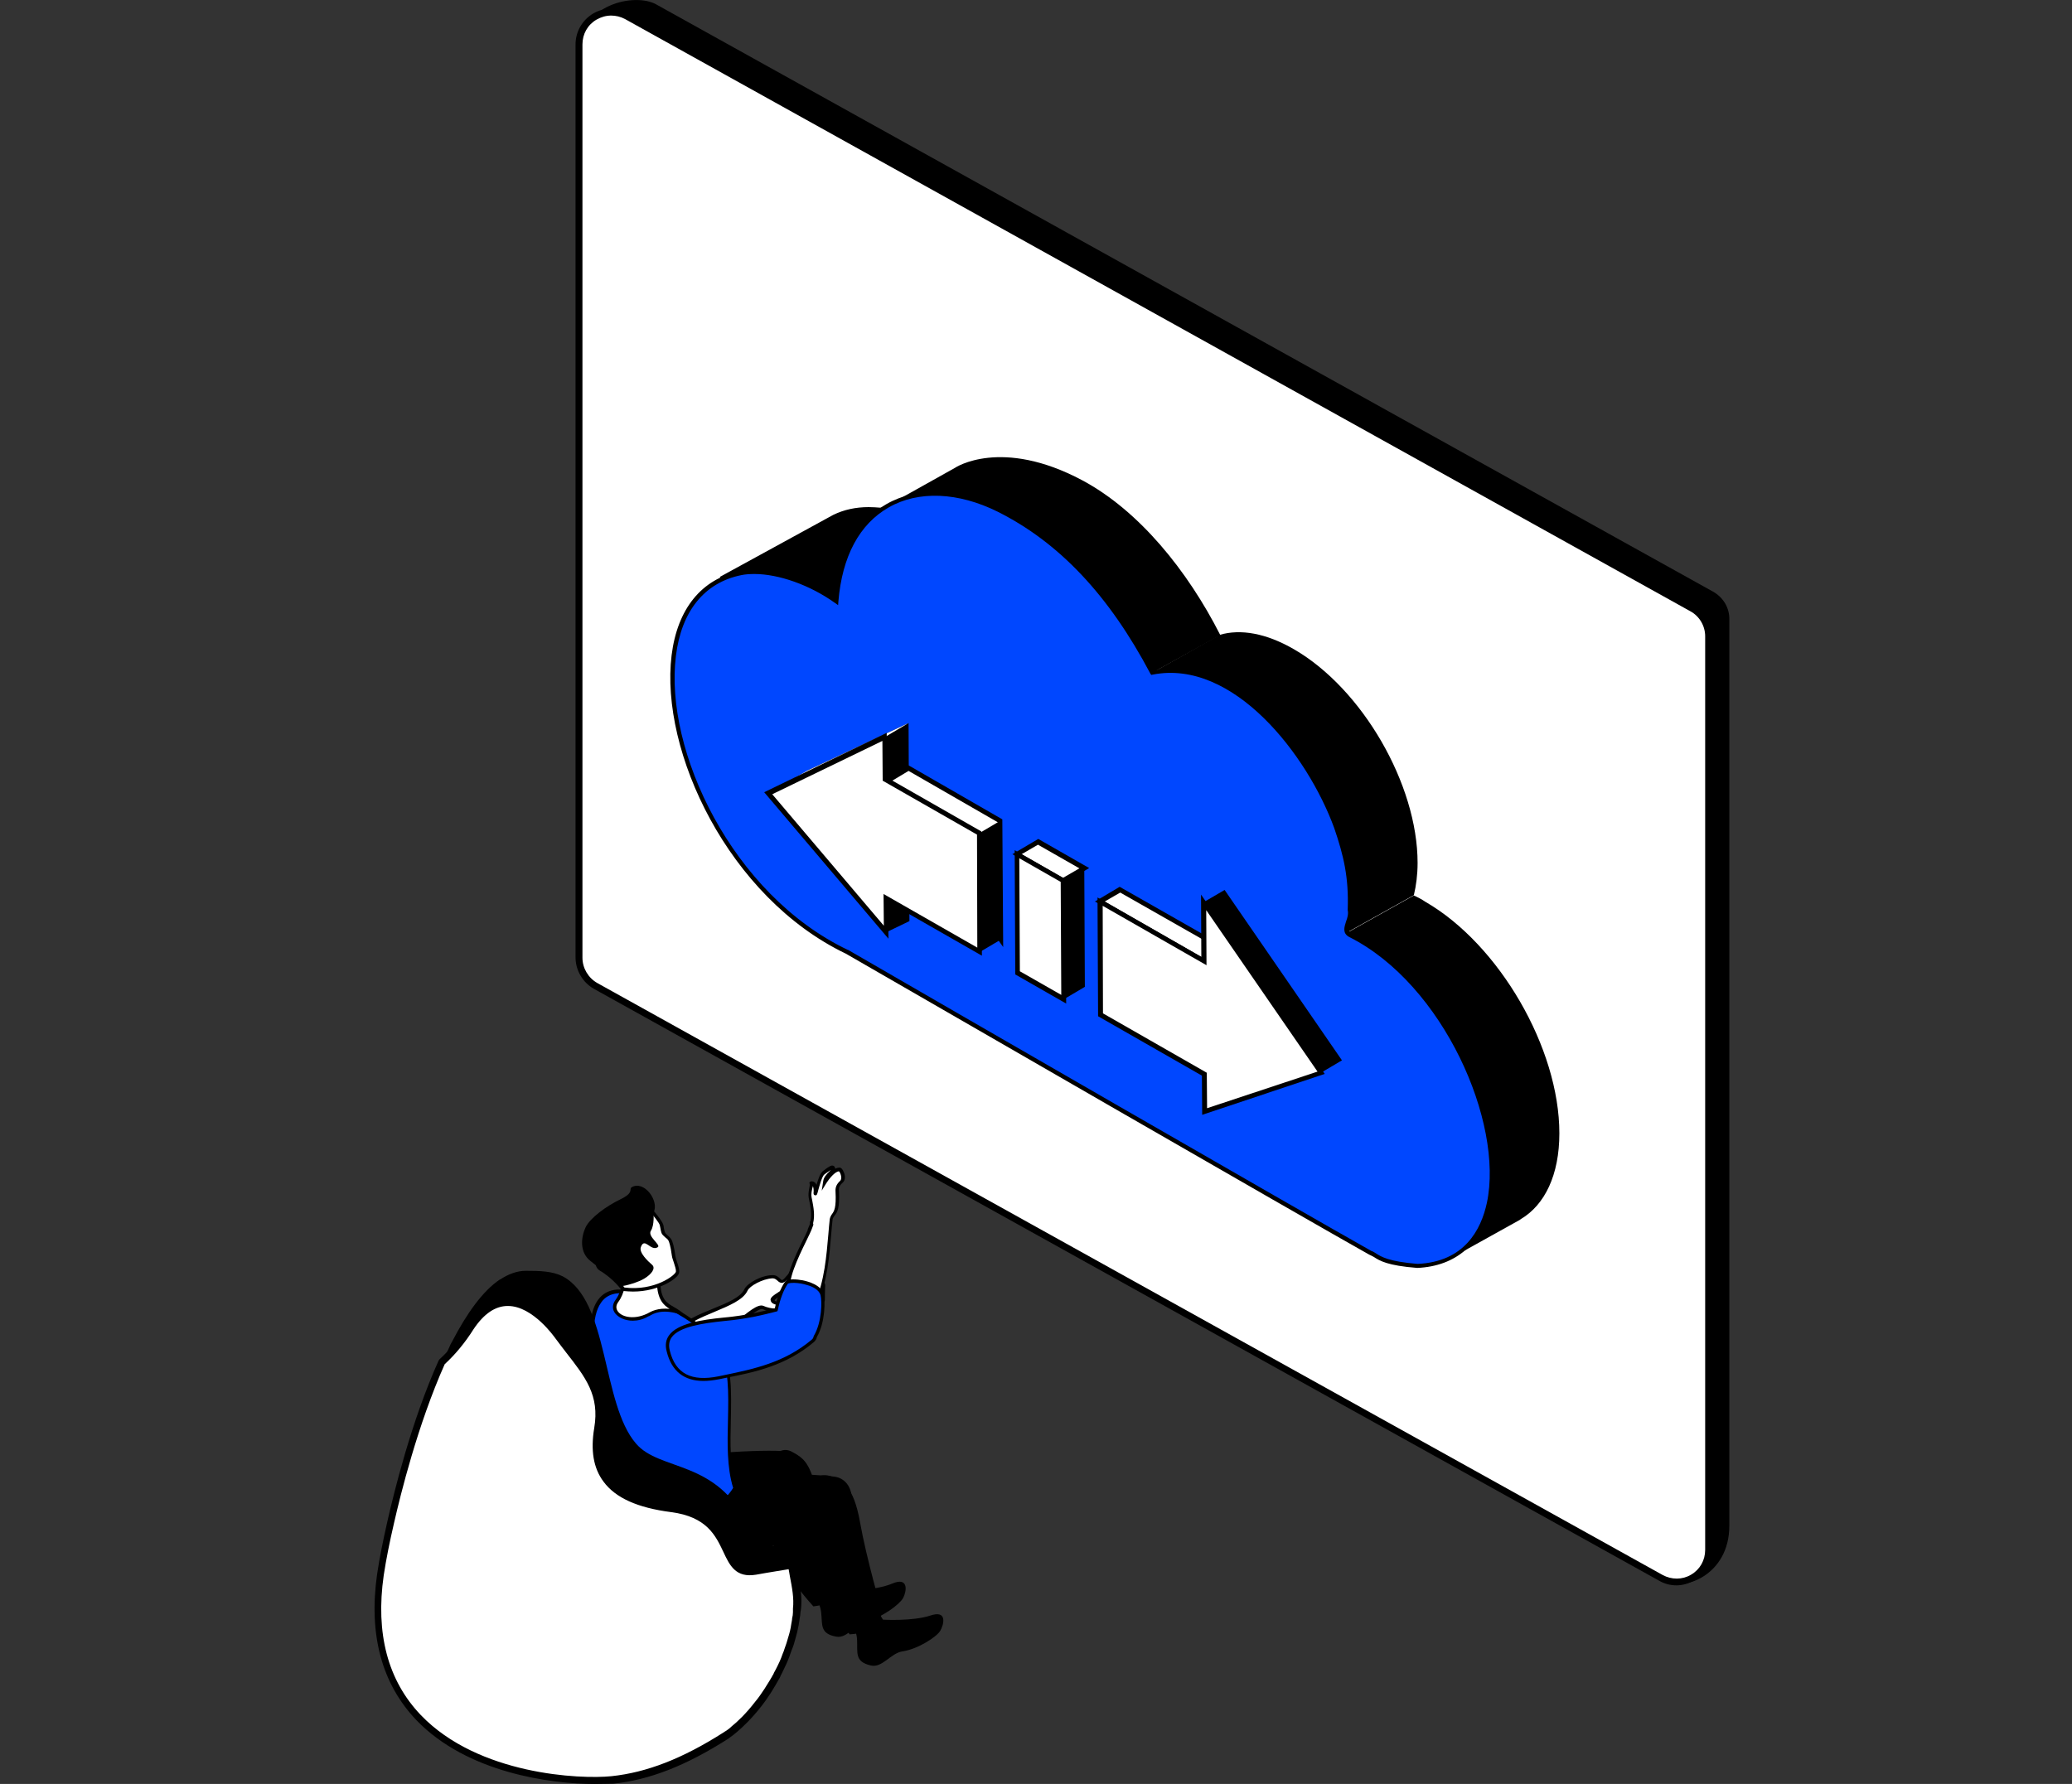
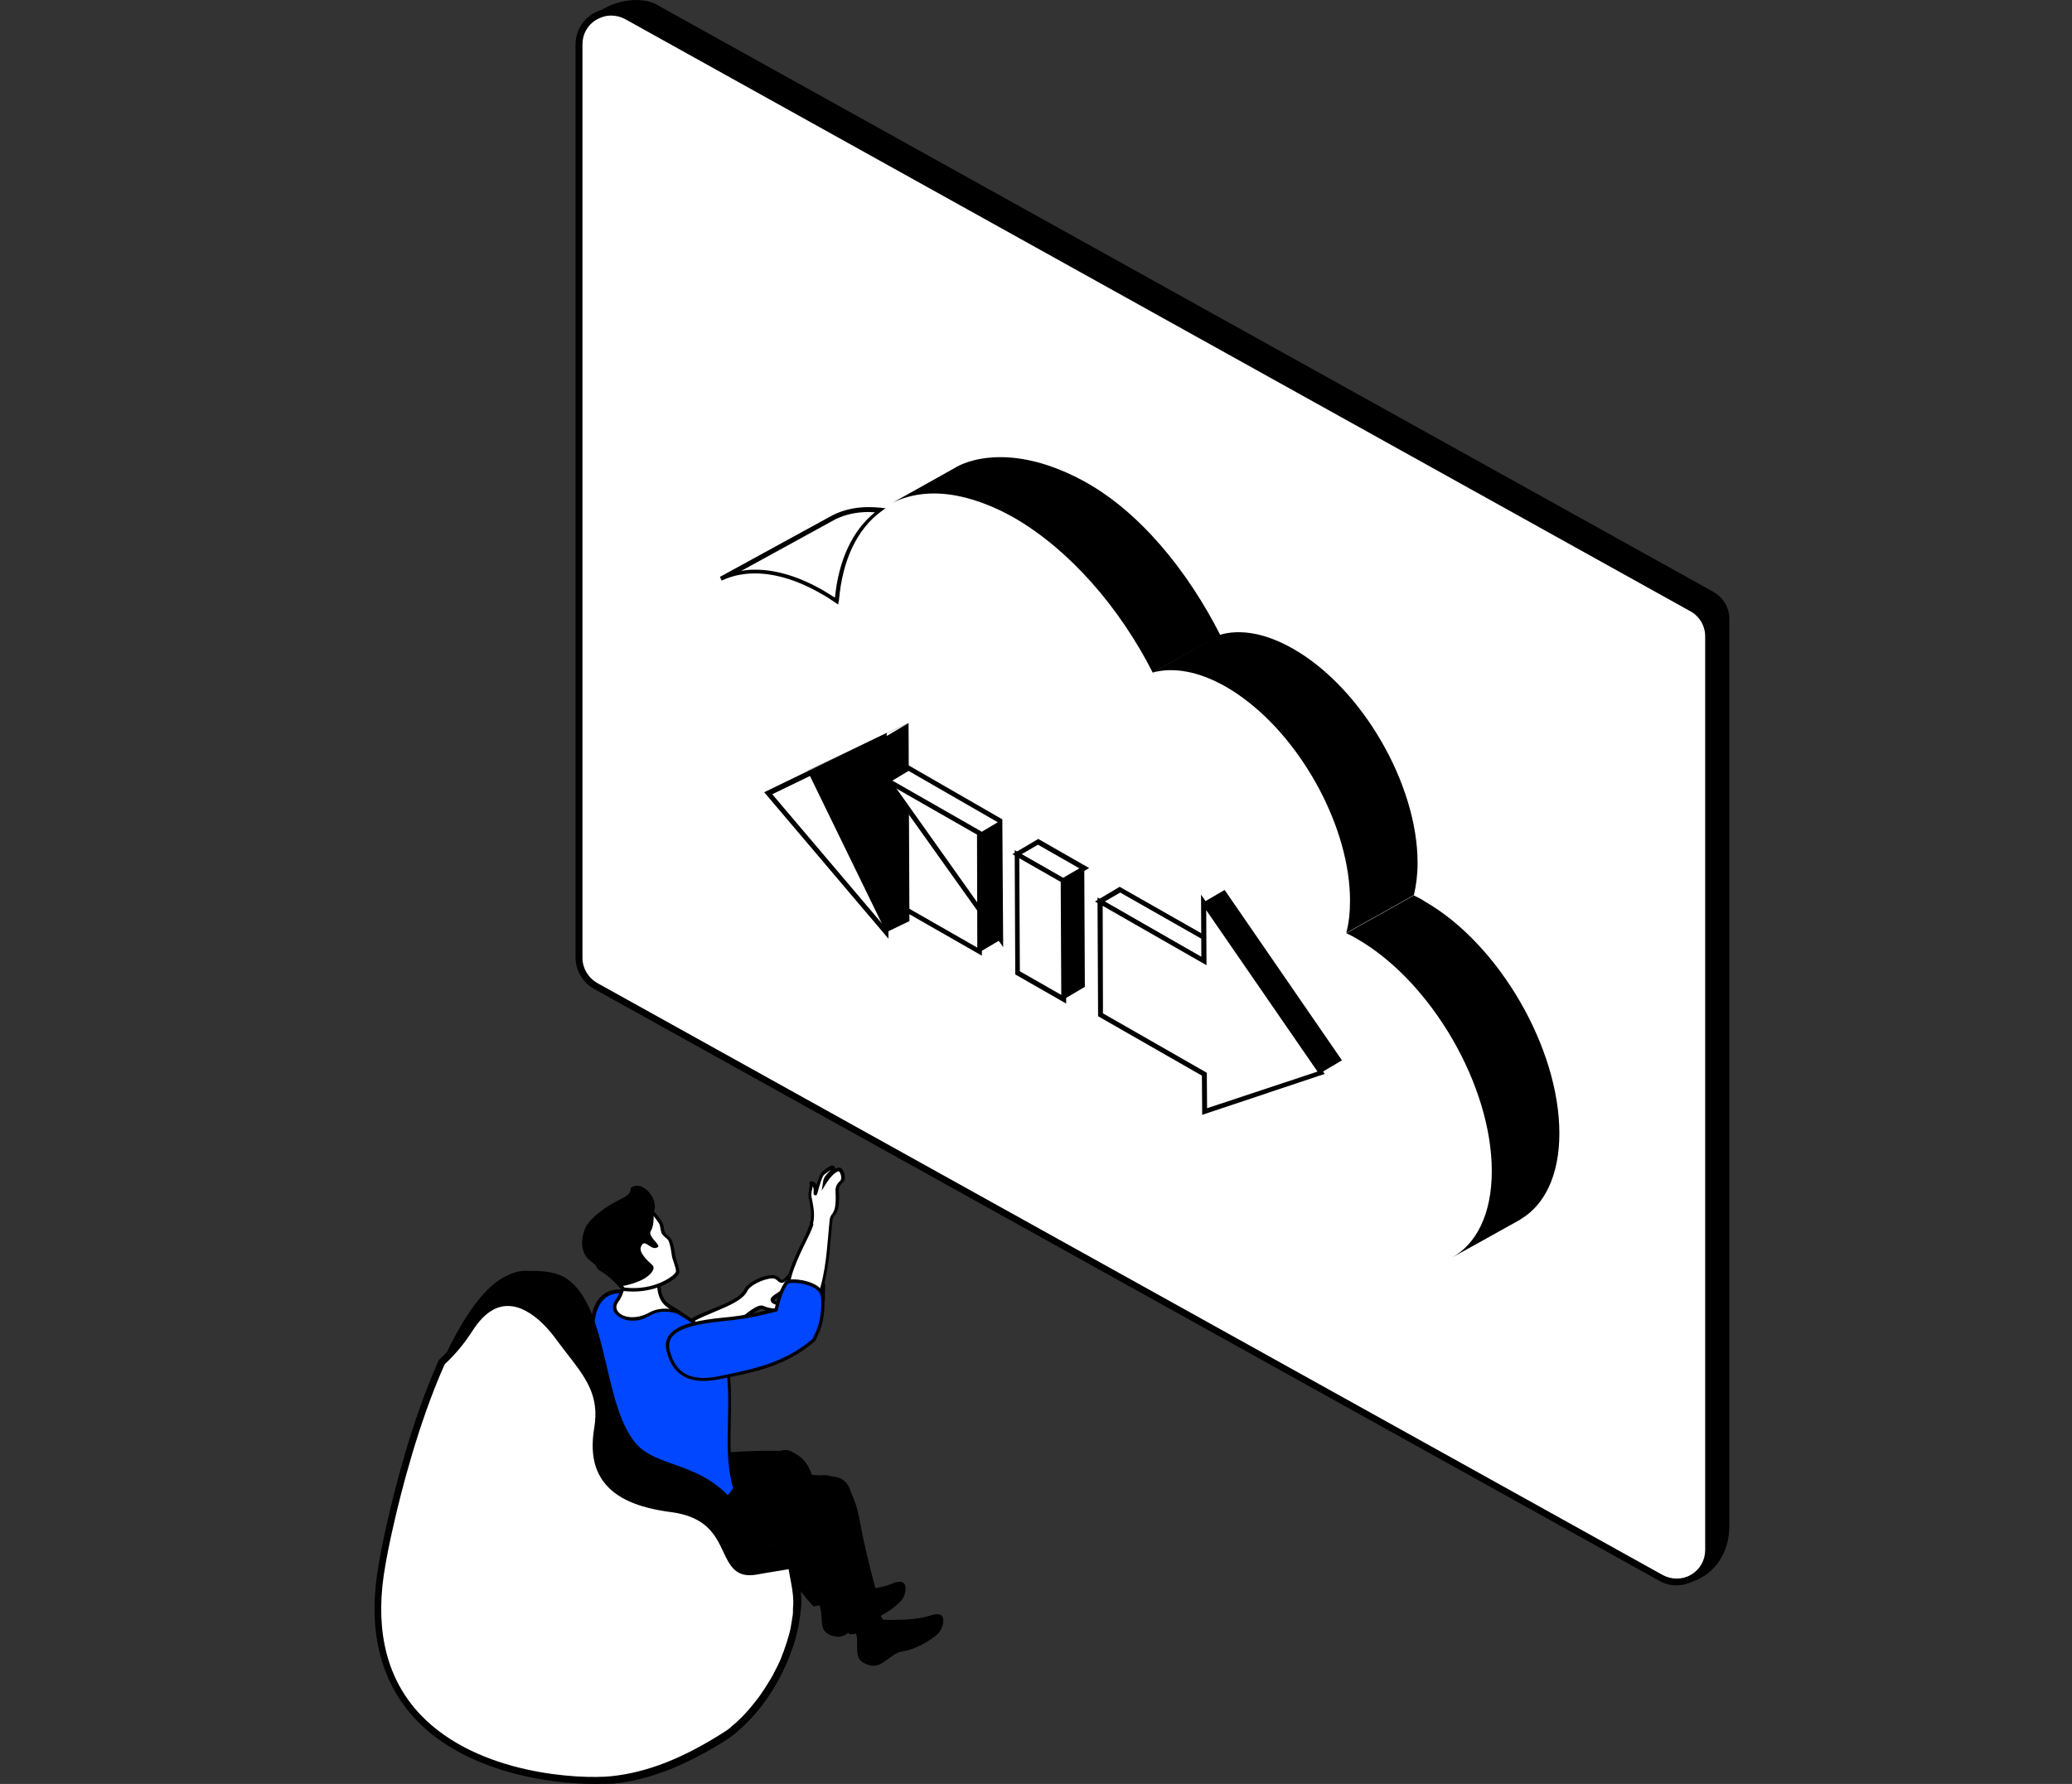
<svg xmlns="http://www.w3.org/2000/svg" width="533" height="459" viewBox="0 0 533 459" fill="none">
  <rect x="0" y="0" width="533" height="459" fill="#333333" stroke="none" />
  <g clip-path="url(#clip0_2729_149536)">
    <path d="M191.849 331.945C192.514 330.535 195.991 328.607 198.802 328.607C200.652 328.607 200.578 331.129 202.427 328.829C204.055 326.901 205.756 325.788 206.052 326.011C206.644 326.53 203.611 330.684 201.836 332.019C200.06 333.354 198.137 334.17 198.876 334.912C199.69 335.728 202.871 335.579 203.019 335.95C203.685 337.879 198.211 337.434 196.287 336.47C193.772 335.209 182.601 348.857 177.793 348.857C175.943 348.857 173.132 344.481 174.168 342.923C177.645 337.656 189.703 336.395 191.849 331.945Z" fill="white" />
    <path d="M177.719 349.303C176.387 349.303 174.982 347.671 174.168 346.188C173.798 345.52 172.984 343.74 173.798 342.627C175.647 339.883 179.642 338.251 183.489 336.693C187.114 335.21 190.517 333.8 191.479 331.723C192.218 330.165 195.843 328.088 198.802 328.088C199.69 328.088 200.282 328.608 200.652 328.979C200.874 329.201 201.022 329.349 201.17 329.349C201.244 329.349 201.54 329.275 202.131 328.534C203.537 326.902 205.165 325.566 205.904 325.566C206.126 325.566 206.274 325.641 206.422 325.715C206.496 325.789 206.644 326.011 206.644 326.308C206.57 327.569 203.833 331.13 202.205 332.391C201.688 332.762 201.244 333.058 200.8 333.355C200.208 333.726 199.32 334.319 199.246 334.616C199.616 334.987 200.874 335.135 201.762 335.21C202.871 335.358 203.389 335.358 203.537 335.803C203.685 336.322 203.611 336.767 203.241 337.138C201.983 338.251 197.767 337.657 196.213 336.841C195.252 336.396 191.701 339.512 188.889 342.034C184.599 345.594 180.382 349.303 177.719 349.303ZM192.292 332.094C191.183 334.468 187.558 335.951 183.859 337.509C180.16 339.067 176.313 340.625 174.538 343.147C174.242 343.592 174.39 344.63 174.982 345.743C175.721 347.226 176.979 348.339 177.719 348.339C180.086 348.339 184.303 344.63 188.076 341.292C192.44 337.435 195.03 335.358 196.435 336.025C197.989 336.767 201.688 337.138 202.501 336.396C202.575 336.322 202.575 336.322 202.575 336.174C202.353 336.1 201.91 336.1 201.54 336.025C200.356 335.877 199.098 335.729 198.507 335.135C198.285 334.839 198.211 334.542 198.211 334.394C198.285 333.726 199.098 333.207 200.134 332.539C200.578 332.242 201.022 331.946 201.54 331.575C203.019 330.462 205.165 327.569 205.534 326.457C205.017 326.753 203.907 327.569 202.723 328.979C202.131 329.72 201.614 330.017 201.17 330.091C200.652 330.091 200.282 329.795 199.986 329.498C199.616 329.201 199.32 328.904 198.728 328.904C196.065 329.053 192.81 330.907 192.292 332.094Z" fill="black" />
    <path d="M217.445 409.313C217.445 409.313 225.065 409.313 229.503 407.458C233.868 405.604 233.202 409.535 232.314 411.167C231.427 412.799 226.914 416.211 222.993 417.027C220.034 417.621 218.111 421.626 215.152 421.107C210.861 420.365 211.601 418.066 211.231 414.876C210.861 411.686 209.085 410.796 209.085 410.796L215.448 406.271L217.445 409.313Z" fill="black" />
    <path d="M203.759 373.56C206.644 375.192 208.642 376.156 210.417 385.651C212.192 395.146 217.223 407.756 217.223 407.756C217.223 407.756 216.335 412.503 209.233 413.319C209.233 413.319 201.54 404.937 199.32 398.706C197.027 392.475 195.104 382.239 195.474 380.978C195.843 379.643 199.098 370.964 203.759 373.56Z" fill="black" />
    <path d="M227.136 416.733C227.136 416.733 234.756 417.178 239.268 415.694C243.781 414.136 242.819 417.994 241.857 419.626C240.896 421.183 236.161 424.299 232.166 424.892C229.133 425.337 226.988 429.195 224.029 428.527C219.812 427.563 220.626 425.263 220.478 421.999C220.33 418.735 218.554 417.771 218.554 417.771L225.212 413.617L227.136 416.733Z" fill="black" />
    <path d="M213.82 379.865C216.631 380.829 219.59 382.387 221.218 391.585C222.845 400.857 226.914 414.877 226.914 414.877C226.914 414.877 225.73 420.218 218.554 420.514C218.554 420.514 209.677 408.201 207.754 401.822C205.904 395.442 206.052 388.989 206.348 387.654C207.162 384.019 208.863 378.159 213.82 379.865Z" fill="black" />
    <path d="M168.028 375.564C174.834 374.377 196.435 372.671 202.723 373.487C209.011 374.303 206.348 383.352 198.506 387.061C194.364 389.064 178.089 395.592 174.538 396.259C167.806 397.52 155.304 396.63 153.898 387.877C152.714 379.866 161.296 376.676 168.028 375.564Z" fill="black" />
    <path d="M214.634 379.94C220.922 380.756 220.848 391.512 212.636 393.96C207.088 395.666 189.703 399.968 186.226 400.71C182.379 401.526 171.653 403.158 165.882 397.224C164.477 395.814 163.367 392.402 166.992 386.913C173.576 377.121 208.346 379.124 214.634 379.94Z" fill="black" />
    <path d="M158.929 332.317C164.107 331.872 180.382 338.771 185.339 347.079C190.295 355.387 185.486 371.483 189.111 382.832C189.111 382.832 185.043 390.844 172.614 391.066C167.732 391.14 158.337 388.618 154.934 382.536C154.934 382.536 156.561 366.884 154.342 357.241C152.049 347.598 149.829 333.133 158.929 332.317Z" fill="#0047FF" />
    <path d="M172.244 391.438C166.992 391.438 157.893 388.693 154.416 382.685L154.342 382.536V382.388C154.342 382.24 155.895 366.737 153.75 357.242C152.049 349.824 150.273 339.439 153.824 334.469C155.008 332.837 156.635 331.947 158.781 331.799C158.929 331.799 159.15 331.799 159.298 331.799C165.069 331.799 180.604 338.549 185.56 346.783C188.298 351.382 188.15 358.058 188.002 365.253C187.854 371.261 187.706 377.492 189.333 382.685L189.407 382.833L189.333 382.982C189.259 383.056 185.043 391.215 172.466 391.438C172.466 391.438 172.392 391.438 172.244 391.438ZM155.23 382.462C158.559 388.1 167.214 390.696 172.244 390.696C172.318 390.696 172.392 390.696 172.54 390.696C183.711 390.474 188.002 383.872 188.594 382.833C186.966 377.567 187.114 371.336 187.262 365.327C187.41 358.355 187.558 351.678 184.969 347.302C180.16 339.365 164.107 332.244 158.929 332.763V332.392V332.763C157.079 332.912 155.6 333.727 154.638 335.137C152.123 338.623 152.123 345.893 154.712 357.242C156.709 366.292 155.378 380.905 155.23 382.462Z" fill="black" />
    <path d="M160.482 328.016C160.482 328.016 166.918 329.128 169.507 329.796C169.507 336.027 172.614 336.027 174.686 337.659C169.655 336.175 167.51 337.955 166.696 338.326C161.37 340.923 156.487 337.659 158.707 334.692C160.926 331.799 160.482 328.016 160.482 328.016Z" fill="white" />
    <path d="M162.775 339.81C160.852 339.81 159.224 339.068 158.337 338.029C157.449 336.991 157.449 335.656 158.337 334.469C160.408 331.65 160.038 328.089 160.038 328.015L159.964 327.422L160.556 327.496C160.852 327.57 166.992 328.609 169.581 329.276L169.877 329.351V329.721C169.877 334.32 171.579 335.285 173.28 336.249C173.798 336.546 174.316 336.842 174.834 337.213L176.609 338.623L174.464 338.029C170.173 336.768 168.028 338.029 167.14 338.549C166.992 338.623 166.918 338.697 166.77 338.697C165.439 339.513 164.033 339.81 162.775 339.81ZM160.926 328.609C160.926 329.796 160.778 332.688 159.002 335.062C158.411 335.878 158.411 336.768 159.002 337.51C160.186 338.994 163.293 339.513 166.4 338.029C166.474 338.029 166.548 337.955 166.696 337.881C167.51 337.436 169.211 336.472 172.244 336.768C170.691 335.804 169.137 334.395 168.989 330.166C166.77 329.647 162.479 328.831 160.926 328.609Z" fill="black" />
    <path d="M167.14 310.882C167.14 310.882 169.951 314.071 170.173 315.11C170.321 315.851 170.469 316.519 170.617 317.112C170.839 317.706 171.875 318.225 172.319 318.967C172.762 319.709 173.132 321.86 173.28 323.047C173.428 324.234 174.464 326.385 174.242 327.275C173.946 328.536 168.176 332.69 160.26 331.651C160.26 331.651 158.189 328.61 154.416 326.385C150.791 324.234 158.781 307.692 167.14 310.882Z" fill="white" />
    <path d="M162.849 332.318C162.036 332.318 161.148 332.244 160.334 332.17H160.112L159.964 332.021C159.964 332.021 157.893 329.054 154.268 326.903C152.345 325.79 153.01 322.007 154.564 318.818C157.079 313.477 162.184 308.655 167.288 310.584L167.436 310.732C167.954 311.252 170.321 314.07 170.617 315.109C170.691 315.405 170.765 315.628 170.765 315.925C170.839 316.37 170.913 316.741 171.061 317.112C171.135 317.334 171.431 317.557 171.727 317.853C172.097 318.15 172.466 318.521 172.688 318.892C173.058 319.485 173.428 320.895 173.724 323.12C173.798 323.565 173.946 324.158 174.168 324.752C174.538 325.79 174.834 326.829 174.686 327.497C174.464 328.906 169.507 332.318 162.849 332.318ZM160.63 331.28C168.398 332.244 173.724 328.09 173.872 327.2C173.946 326.755 173.65 325.79 173.354 324.9C173.132 324.233 172.91 323.639 172.836 323.12C172.466 320.375 172.097 319.485 171.949 319.189C171.801 318.892 171.431 318.595 171.135 318.373C170.691 318.002 170.321 317.631 170.173 317.26C170.025 316.815 169.951 316.444 169.877 315.999C169.803 315.776 169.803 315.48 169.729 315.257C169.581 314.59 167.88 312.513 166.844 311.326C162.332 309.694 157.745 314.219 155.378 319.189C153.824 322.452 153.528 325.42 154.712 326.087C158.115 328.016 160.112 330.612 160.63 331.28Z" fill="black" />
    <path d="M168.102 312.066C168.102 312.066 168.398 315.182 167.436 316.665C166.474 318.149 170.099 320.3 169.211 320.894C167.362 322.08 165.809 318.149 164.847 320.894C164.329 322.303 166.696 324.528 167.732 325.418C168.768 326.309 167.584 327.866 165.735 328.979C164.329 329.869 160.852 330.908 159.816 330.908C159.816 330.908 157.967 328.831 157.153 328.237C156.339 327.57 156.339 327.05 156.487 320.745C156.561 314.44 168.102 312.066 168.102 312.066Z" fill="black" />
    <path d="M150.643 315.776C151.827 313.328 156.043 310.287 159.594 308.581C163.145 306.875 161.814 305.984 162.405 305.539C165.587 303.462 169.729 309.026 168.102 311.993C166.548 314.96 160.778 315.108 161.518 321.859C162.332 328.683 156.413 327.644 156.413 327.644C156.413 327.644 154.712 326.754 151.901 324.455C149.016 322.229 149.459 318.298 150.643 315.776Z" fill="black" />
    <path d="M201.91 330.537C202.131 329.869 202.575 328.757 202.945 327.496C203.093 327.125 203.463 326.902 203.907 326.902C206.644 327.051 210.195 328.534 211.823 329.795C212.118 330.018 212.266 330.389 212.266 330.685C212.192 332.169 212.192 333.504 212.192 334.394C212.192 335.062 211.453 335.433 210.787 335.136L202.649 331.798C202.057 331.576 201.762 330.982 201.91 330.537Z" fill="black" />
    <path d="M208.567 315.776C208.641 315.628 208.715 315.405 208.789 315.183C208.789 315.034 208.863 314.886 208.863 314.812H208.937C209.603 312.141 208.493 308.803 208.493 307.765C208.493 306.059 209.011 305.614 208.789 304.724C208.715 304.427 210.047 304.501 209.973 306.801C209.825 309.026 210.787 302.943 211.97 301.979C213.228 301.089 214.486 299.976 214.56 300.866C214.56 301.386 213.598 301.979 212.932 303.017C212.414 303.611 212.414 303.759 212.34 304.278C212.34 304.278 214.486 300.792 216.113 301.015C216.483 301.089 217.593 303.166 216.557 304.204C215.743 305.02 215.447 305.688 215.521 306.578C215.817 312.661 214.412 311.993 213.968 313.699C213.376 318.595 213.302 328.683 210.121 335.137C209.233 336.917 203.981 334.246 203.093 332.466C201.466 328.906 207.31 319.188 208.567 315.776Z" fill="white" />
    <path d="M208.937 336.175C206.94 336.175 203.463 334.172 202.723 332.614C201.392 329.721 204.351 323.564 206.57 319.04C207.088 318.001 207.532 317.111 207.828 316.369H207.754L208.124 315.479C208.198 315.405 208.198 315.257 208.272 315.108L208.346 314.886C208.346 314.737 208.346 314.663 208.346 314.663V314.292L208.494 314.218C208.863 312.438 208.494 310.435 208.198 309.026C208.05 308.358 207.976 307.839 207.976 307.542C207.976 306.652 208.124 306.058 208.198 305.613C208.272 305.168 208.346 304.946 208.272 304.575L208.198 304.278L208.42 304.056C208.641 303.907 208.937 303.907 209.307 304.056C209.455 304.13 209.825 304.352 210.047 304.872C210.491 303.314 211.009 301.905 211.601 301.385L211.896 301.163C213.154 300.198 213.894 299.679 214.412 299.976C214.56 300.05 214.782 300.198 214.856 300.643C214.856 300.643 214.856 300.643 214.856 300.718C215.225 300.495 215.669 300.421 216.039 300.421C216.705 300.495 217.075 301.682 217.149 301.83C217.519 302.869 217.371 303.833 216.705 304.352C215.891 305.094 215.743 305.688 215.817 306.429C216.039 310.954 215.373 311.919 214.708 312.734C214.486 313.031 214.338 313.254 214.19 313.625C214.042 314.663 213.968 315.998 213.82 317.556C213.376 322.823 212.784 330.018 210.343 335.136C210.343 335.73 209.899 336.175 208.937 336.175ZM209.233 315.108L208.937 315.924C208.641 316.814 207.976 318.075 207.31 319.485C205.312 323.564 202.353 329.795 203.463 332.243C204.055 333.43 207.088 335.285 208.863 335.285C209.307 335.285 209.529 335.136 209.677 334.914C212.044 329.944 212.636 322.823 213.08 317.63C213.228 316.072 213.302 314.737 213.45 313.625C213.598 313.031 213.82 312.66 214.042 312.364C214.56 311.622 215.152 310.806 214.93 306.578C214.856 305.465 215.225 304.649 216.113 303.833C216.335 303.611 216.409 303.314 216.409 302.869C216.335 302.201 216.039 301.534 215.817 301.385C214.856 301.385 213.302 303.24 212.562 304.427L211.379 306.355L211.749 303.981C211.823 303.536 211.896 303.24 212.266 302.646C212.636 302.127 213.006 301.756 213.302 301.459C213.45 301.311 213.598 301.163 213.746 301.014C213.376 301.237 212.784 301.682 212.34 301.979L212.044 302.201C211.453 302.646 210.787 305.168 210.491 306.207C210.195 307.394 210.121 307.616 209.677 307.542C209.233 307.468 209.233 307.023 209.307 306.578C209.307 305.91 209.233 305.465 209.085 305.168C209.085 305.391 209.011 305.613 208.937 305.836C208.863 306.281 208.715 306.726 208.715 307.542C208.715 307.765 208.789 308.284 208.937 308.877C209.233 310.435 209.677 312.734 209.159 314.737L209.233 315.108Z" fill="black" />
    <path d="M186.3 339.438C192.367 338.844 196.805 337.732 199.616 336.99C200.208 334.394 200.948 331.946 202.28 330.017C202.871 329.127 210.639 329.721 211.453 333.207C211.823 334.913 211.749 340.328 209.677 343.889C209.603 344.334 209.381 344.705 209.012 345.001C201.318 351.529 192.293 352.938 184.895 354.496C177.127 356.128 173.28 353.161 171.875 347.672C170.469 342.034 176.831 340.328 186.3 339.438Z" fill="#0047FF" />
    <path d="M180.974 355.313C175.943 355.313 172.762 352.791 171.505 347.747C171.061 346.115 171.283 344.705 172.097 343.593C174.168 340.626 180.16 339.587 186.3 338.994C191.923 338.474 196.139 337.436 199.32 336.62C199.986 333.579 200.8 331.428 201.984 329.721C202.501 328.98 204.943 329.128 206.496 329.425C207.902 329.721 211.305 330.612 211.897 333.059C212.266 334.691 212.34 340.181 210.121 344.038C210.047 344.557 209.751 344.928 209.381 345.299C202.205 351.381 194.068 353.087 186.818 354.497L185.043 354.868C183.489 355.164 182.158 355.313 180.974 355.313ZM186.3 339.439L186.374 339.884C180.678 340.477 174.686 341.367 172.762 344.112C172.097 345.076 171.949 346.189 172.319 347.598C173.798 353.458 177.867 355.535 184.821 354.126L186.596 353.755C193.698 352.272 201.762 350.64 208.789 344.705C209.085 344.483 209.233 344.186 209.307 343.815L209.381 343.667C211.453 340.106 211.453 334.766 211.083 333.282C210.713 331.798 208.863 330.982 207.754 330.686C205.313 329.87 202.945 330.018 202.649 330.315C201.54 331.947 200.726 334.098 200.06 337.139L199.986 337.362L199.764 337.436C196.583 338.252 192.219 339.365 186.374 339.884L186.3 339.439Z" fill="black" />
    <path d="M205.164 413.913C205.164 414.21 205.164 414.506 205.09 414.729C205.09 415.322 204.942 415.842 204.869 416.435C204.795 416.954 204.721 417.474 204.647 417.993C204.425 419.254 204.129 420.441 203.759 421.553C203.463 422.518 203.167 423.482 202.871 424.372C202.723 424.891 202.501 425.411 202.353 425.856C201.835 427.339 201.17 428.749 200.504 430.01C200.282 430.455 200.06 430.9 199.838 431.271C199.764 431.345 199.764 431.345 199.764 431.419C199.32 432.235 198.876 432.977 198.432 433.644C198.137 434.089 197.915 434.534 197.619 434.905C196.879 436.018 196.065 437.131 195.325 438.095C193.18 440.914 190.961 443.139 189.111 444.697C188.519 445.216 188.002 445.661 187.484 445.958C187.262 446.032 187.114 446.18 186.966 446.329C177.867 452.189 168.176 456.639 157.745 457.752C142.801 459.31 91.091 454.117 98.119 405.012C98.341 403.157 98.785 401.006 99.228 398.707C99.672 396.481 100.19 394.108 100.782 391.511C103.667 378.604 108.55 361.692 114.764 348.414C115.06 347.821 115.282 347.227 115.578 346.634C115.799 346.114 116.021 345.595 116.317 345.15C120.016 338.029 124.159 332.169 128.598 329.202C128.598 329.202 128.598 329.202 128.672 329.202C130.817 327.793 133.036 326.977 135.256 326.977C138.807 326.977 142.062 327.051 144.725 328.386C156.709 334.691 154.712 361.098 163.589 371.409C169.655 378.604 184.525 375.489 192.366 392.476C194.364 396.778 203.463 398.558 204.055 402.564C204.573 406.718 205.534 410.278 205.164 413.913Z" fill="black" />
    <path d="M203.833 402.638C200.874 403.009 198.285 403.528 194.586 404.196C184.377 405.976 190.517 390.325 172.91 388.099C155.304 385.874 152.196 377.418 153.898 367.404C155.599 357.093 150.051 352.197 143.689 343.593C143.689 343.593 131.631 325.864 121.274 341.442C118.759 345.225 116.169 348.192 113.654 350.565C107.81 363.472 103.297 379.346 100.56 391.66C99.968 394.256 99.45 396.63 99.007 398.855C98.563 401.229 98.193 403.38 97.897 405.16C90.795 454.266 142.505 459.459 157.523 457.901C167.954 456.788 177.645 452.338 186.744 446.477C186.892 446.403 187.114 446.255 187.262 446.107C187.78 445.736 188.298 445.291 188.889 444.846C190.739 443.288 192.958 441.062 195.103 438.244C195.917 437.279 196.657 436.167 197.397 435.054C197.693 434.683 197.915 434.238 198.211 433.793C198.654 433.051 199.098 432.31 199.542 431.568C199.542 431.494 199.542 431.494 199.616 431.419C199.838 430.974 200.06 430.529 200.282 430.158C200.948 428.823 201.613 427.414 202.131 426.004C202.353 425.559 202.501 425.04 202.649 424.521C203.019 423.631 203.315 422.666 203.537 421.702C203.907 420.589 204.203 419.403 204.425 418.142C204.499 417.622 204.647 417.103 204.647 416.584C204.795 415.99 204.868 415.397 204.868 414.878C204.942 414.655 204.942 414.358 205.016 414.062C205.016 414.062 205.016 414.062 204.942 414.062C205.534 410.279 204.573 406.718 203.833 402.638Z" fill="white" />
    <path d="M152.936 459.013C141.766 459.013 120.164 456.194 107.07 442.546C98.193 433.199 94.79 420.589 97.009 405.012C97.305 402.935 97.749 400.561 98.119 398.632C98.563 396.407 99.081 393.959 99.672 391.363C101.3 384.242 105.739 365.846 112.84 350.046L113.062 349.749C115.726 347.301 118.241 344.26 120.534 340.848C123.493 336.323 126.97 334.023 130.817 334.023C130.817 334.023 130.817 334.023 130.891 334.023C138.289 334.023 144.207 342.628 144.503 342.999C145.465 344.26 146.352 345.521 147.314 346.634C152.345 353.161 156.413 358.354 154.86 367.478C153.972 372.818 154.638 376.898 156.931 379.94C159.742 383.723 165.069 386.096 173.132 387.135C183.341 388.396 186.004 394.182 188.002 398.336C189.629 401.822 190.591 403.899 194.512 403.231L197.027 402.786C199.542 402.341 201.54 401.97 203.833 401.674L204.647 401.599L204.795 402.415C204.943 403.306 205.091 404.122 205.239 404.938C205.756 407.682 206.274 410.278 206.126 412.949L206.052 413.913C205.978 414.284 205.978 414.581 205.904 414.877C205.904 415.248 205.83 415.842 205.682 416.583C205.608 417.028 205.534 417.548 205.46 418.067C205.239 419.328 204.943 420.515 204.573 421.776C204.351 422.666 204.055 423.63 203.611 424.669C203.463 425.114 203.241 425.633 203.093 426.152C202.575 427.562 201.91 428.971 201.17 430.455C200.948 430.9 200.726 431.271 200.578 431.716L200.43 431.938C199.986 432.754 199.542 433.496 199.098 434.238C198.802 434.683 198.581 435.128 198.285 435.573C197.545 436.686 196.805 437.798 195.991 438.837C193.476 442.101 191.109 444.326 189.629 445.587C189.037 446.106 188.446 446.551 187.928 446.922C187.78 446.996 187.632 447.145 187.558 447.219L187.336 447.367C176.535 454.266 167.14 457.975 157.745 458.939C156.413 458.939 154.86 459.013 152.936 459.013ZM114.394 351.01C107.44 366.588 103.001 384.687 101.374 391.808C100.782 394.33 100.264 396.778 99.82 399.003C99.451 400.858 99.007 403.306 98.711 405.308C96.565 420.292 99.746 432.383 108.254 441.285C123.049 456.714 149.311 457.826 157.301 457.01C166.4 456.046 175.573 452.486 186.152 445.735C186.448 445.513 186.596 445.439 186.744 445.364C187.188 445.068 187.706 444.697 188.224 444.178C189.703 442.991 191.923 440.914 194.364 437.724C195.178 436.76 195.917 435.647 196.657 434.534C196.953 434.089 197.175 433.719 197.397 433.348C197.841 432.68 198.211 432.012 198.655 431.271V431.196L198.876 430.9C199.024 430.529 199.246 430.084 199.468 429.713C200.208 428.304 200.874 426.894 201.318 425.559C201.54 425.114 201.688 424.595 201.836 424.15C202.205 423.111 202.501 422.295 202.723 421.405C203.093 420.218 203.389 419.105 203.537 417.919C203.611 417.399 203.759 416.88 203.759 416.435C203.907 415.842 203.981 415.322 203.981 414.803C203.981 414.729 203.981 414.729 203.981 414.655V413.913C204.277 411.168 203.759 408.572 203.167 405.457C203.093 404.863 202.945 404.27 202.871 403.751C200.948 404.047 199.172 404.344 197.027 404.715L194.512 405.16C189.259 406.05 187.706 402.786 186.078 399.3C184.081 395.072 181.788 390.25 172.614 389.063C164.033 387.951 158.337 385.429 155.23 381.201C152.64 377.714 151.901 373.189 152.862 367.403C154.268 359.021 150.643 354.422 145.613 347.969C144.725 346.782 143.763 345.595 142.801 344.26C142.727 344.186 137.105 336.026 130.669 336.026C130.669 336.026 130.669 336.026 130.595 336.026C127.414 336.026 124.455 338.029 121.792 342.035C119.646 345.447 117.131 348.488 114.394 351.01Z" fill="black" />
    <path d="M440.635 152.213L168.768 1.112C163.293 -1.929 148.942 1.038 148.942 13.426L156.561 241.523C156.561 244.49 158.189 247.309 160.778 248.718L427.467 406.717C432.942 409.758 444.852 405.382 444.852 392.549V159.408C444.926 156.441 443.299 153.696 440.635 152.213Z" fill="black" />
    <path d="M435.235 156.441L161.222 4.153C155.673 1.112 148.941 5.118 148.941 11.423V246.419C148.941 249.46 150.569 252.204 153.232 253.688L427.245 405.975C432.794 409.016 439.525 405.011 439.525 398.706V163.71C439.525 160.743 437.898 157.924 435.235 156.441Z" fill="white" />
    <path d="M431.24 407.905C429.686 407.905 428.207 407.534 426.801 406.718L152.788 254.43C149.903 252.799 148.054 249.683 148.054 246.345V11.424C148.054 8.16 149.755 5.193 152.566 3.487C155.377 1.855 158.78 1.78 161.666 3.338L435.679 155.625C438.638 157.257 440.413 160.299 440.413 163.637V398.632C440.413 401.97 438.712 404.863 435.901 406.569C434.421 407.459 432.868 407.905 431.24 407.905ZM157.227 4.006C155.895 4.006 154.638 4.377 153.454 5.044C151.161 6.38 149.829 8.753 149.829 11.424V246.419C149.829 249.09 151.309 251.612 153.676 252.947L427.689 405.234C429.982 406.495 432.794 406.495 435.013 405.16C437.306 403.825 438.638 401.451 438.638 398.781V163.711C438.638 161.04 437.158 158.518 434.791 157.257L160.778 4.896C159.668 4.303 158.411 4.006 157.227 4.006Z" fill="black" />
-     <path d="M185.487 149.023C187.04 148.282 188.742 147.688 190.591 147.391C196.657 146.353 203.907 147.911 211.675 152.361C212.858 153.029 214.042 153.845 215.226 154.587C216.187 143.757 220.256 135.82 226.396 131.295C225.361 131.146 224.399 131.146 223.437 131.146C220.182 131.146 217.223 131.814 214.634 133.075L185.487 149.023Z" fill="black" />
    <path d="M215.595 155.551L214.856 155.031C213.524 154.141 212.414 153.399 211.305 152.806C203.907 148.504 196.731 146.798 190.591 147.836C188.816 148.133 187.188 148.652 185.635 149.394L185.191 148.43L214.338 132.481C217.075 131.146 220.108 130.479 223.437 130.479C224.473 130.479 225.508 130.553 226.47 130.627L227.802 130.775L226.766 131.517C220.478 136.116 216.705 144.053 215.817 154.438L215.595 155.551ZM194.29 146.575C199.764 146.575 205.756 148.43 211.897 151.99C212.784 152.509 213.672 153.103 214.782 153.77C215.743 144.053 219.294 136.487 225.065 131.814C224.547 131.814 224.029 131.74 223.511 131.74C220.404 131.74 217.519 132.333 214.93 133.594L190.591 146.946C191.701 146.649 192.958 146.575 194.29 146.575Z" fill="black" />
    <path d="M363.699 230.396L346.314 240.114C347.276 240.559 348.311 241.078 349.273 241.672C368.285 252.724 383.747 279.354 383.747 301.311C383.747 312.437 379.752 320.152 373.39 323.638L390.996 313.847C390.996 313.847 391.07 313.847 391.07 313.772L391.292 313.624C397.359 309.989 401.131 302.349 401.131 291.593C401.131 269.711 385.67 243.007 366.658 232.028C365.696 231.361 364.66 230.842 363.699 230.396Z" fill="black" />
    <path d="M245.63 120.391L229.059 129.663C229.207 129.589 229.429 129.44 229.577 129.366C234.534 126.918 240.6 126.251 247.332 127.808C251.622 128.773 256.209 130.553 261.018 133.298C275.295 141.606 288.093 156.441 296.527 173.057L313.912 163.414C305.478 146.798 292.976 131.369 278.402 123.58C257.541 112.454 245.704 120.316 245.63 120.391Z" fill="black" />
    <path d="M296.453 173.058C301.78 171.574 308.364 172.687 315.465 176.767C316.871 177.583 318.35 178.547 319.756 179.585C335.291 190.935 347.276 213.262 347.276 231.733C347.276 234.774 346.98 237.518 346.314 240.04L363.699 230.323C364.291 227.875 364.66 225.057 364.66 222.015C364.66 201.839 350.457 177.212 332.85 167.049C325.674 162.895 319.09 161.783 313.764 163.341L296.453 173.058Z" fill="black" />
-     <path d="M347.35 240.56C344.982 239.299 347.867 236.628 347.276 234.032C347.571 226.169 346.388 220.458 343.799 212.817C336.771 193.605 317.537 168.904 296.527 173.058C286.984 154.884 274.482 139.826 257.023 131.147C237.789 121.653 217.445 128.106 215.299 154.588C207.68 149.173 197.471 145.909 190.665 147.392C157.301 154.217 174.39 223.944 218.037 244.862C243.189 259.401 335.587 312.735 352.602 322.304C354.525 322.971 354.895 324.9 364.734 325.716C399.43 324.158 382.637 258.288 347.35 240.56Z" fill="#0047FF" />
-     <path d="M347.572 240.114C346.684 239.595 346.758 239.002 347.276 237.444C347.646 236.405 348.015 235.219 347.719 234.032C348.015 225.724 346.61 219.938 344.169 212.743C337.215 193.679 317.906 168.681 296.675 172.538C286.022 152.362 273.076 138.713 257.171 130.702C246.666 125.509 236.087 125.139 228.098 129.663C220.478 133.966 215.891 142.274 214.708 153.771C206.718 148.356 196.879 145.538 190.369 146.947C180.456 148.95 174.242 156.664 172.762 168.607C169.729 193.308 187.41 230.916 217.593 245.381C241.636 259.252 334.921 313.105 352.232 322.823C352.602 322.971 352.972 323.194 353.416 323.416C354.895 324.38 356.893 325.641 364.586 326.235C374.573 325.79 381.305 319.93 383.451 309.693C387.963 288.627 372.206 252.428 347.572 240.114ZM352.75 321.858C335.587 312.215 242.227 258.362 218.185 244.417H218.111C188.298 230.174 170.839 193.086 173.872 168.755C175.278 157.258 181.196 149.914 190.665 147.985C191.701 147.763 192.884 147.689 194.068 147.689C200.282 147.689 208.346 150.507 214.856 155.181L215.595 155.7L215.669 154.736C216.631 143.164 221.07 134.856 228.616 130.554C236.235 126.177 246.518 126.622 256.653 131.666C272.484 139.603 285.282 153.178 295.935 173.354L296.157 173.651L296.527 173.577C317.241 169.497 336.327 194.198 343.207 213.039C345.648 220.16 346.98 225.798 346.684 234.032V234.106V234.18C346.906 235.144 346.61 236.183 346.24 237.147C345.796 238.557 345.278 240.114 347.054 241.079C371.318 253.244 386.854 288.849 382.489 309.471C381.009 316.369 376.719 324.677 364.66 325.196C357.263 324.603 355.265 323.342 354.008 322.526C353.564 322.229 353.194 322.007 352.75 321.858Z" fill="black" />
    <path d="M207.68 198.276L227.95 239.89L233.942 236.997L233.72 186.037L207.68 198.276Z" fill="black" />
    <path d="M233.794 197.609L228.394 200.799L257.467 241.745L257.319 211.184L233.794 197.609Z" fill="white" />
    <path d="M258.059 243.673L227.432 200.65L233.72 196.941L234.016 197.09L257.837 210.813L258.059 243.673ZM229.281 201.021L256.801 239.816L256.653 211.554L233.72 198.351L229.281 201.021Z" fill="black" />
    <path d="M197.619 204.137L227.58 189.672L233.72 186.037L207.68 198.276L197.619 204.137Z" fill="white" />
    <path d="M251.918 214.373L252.066 244.935L257.467 241.745L257.319 211.184L251.918 214.373Z" fill="black" />
-     <path d="M251.992 244.86L251.918 214.373L227.654 200.502L227.58 189.672L197.619 204.137L227.95 239.89L227.876 231.063L251.992 244.86Z" fill="white" />
    <path d="M252.584 245.898L228.468 232.101L228.542 241.522L196.583 203.839L228.098 188.559L228.172 200.056L252.436 213.927V214.298L252.584 245.898ZM227.284 230.024L251.401 243.821L251.327 214.743L227.062 200.872L226.988 190.636L198.655 204.358L227.358 238.184L227.284 230.024Z" fill="black" />
    <path d="M273.52 226.613L273.668 257.101L279.068 253.911L278.92 223.424L273.52 226.613Z" fill="black" />
    <path d="M282.915 231.955L310.139 247.533L315.761 244.64L288.094 228.914L282.915 231.955Z" fill="white" />
    <path d="M310.065 248.2L281.658 231.955L288.02 228.172L316.945 244.639L310.065 248.2ZM284.173 231.955L310.139 246.865L314.504 244.639L288.168 229.655L284.173 231.955Z" fill="black" />
    <path d="M309.547 232.176L339.804 276.015L345.204 272.825L315.021 228.986L309.547 232.176Z" fill="black" />
    <path d="M261.61 219.789L273.52 226.614L278.92 223.424L267.01 216.6L261.61 219.789Z" fill="white" />
    <path d="M273.52 227.281L260.426 219.789L267.084 215.857L280.178 223.349L273.52 227.281ZM262.793 219.789L273.446 225.871L277.663 223.424L267.01 217.341L262.793 219.789Z" fill="black" />
    <path d="M261.61 219.789L261.758 250.276L273.668 257.101L273.52 226.613L261.61 219.789Z" fill="white" />
    <path d="M274.26 258.213L261.166 250.721L261.018 218.75L274.112 226.242L274.26 258.213ZM262.349 249.905L273.002 255.987L272.854 226.91L262.201 220.827L262.349 249.905Z" fill="black" />
    <path d="M339.804 276.017L309.547 232.178L309.621 247.236L282.915 231.955L283.063 261.107L309.769 276.388L309.843 286.031L339.804 276.017Z" fill="white" />
    <path d="M309.251 286.846L309.177 276.758L282.471 261.477L282.323 230.916L309.029 246.196L308.955 230.174L340.766 276.312L309.251 286.846ZM283.729 260.735L310.435 276.016L310.509 285.14L338.916 275.719L310.287 234.179L310.361 248.347L283.655 233.067L283.729 260.735Z" fill="black" />
  </g>
  <defs>
    <clipPath id="clip0_2729_149536">
      <rect width="533" height="459" fill="white" />
    </clipPath>
  </defs>
</svg>